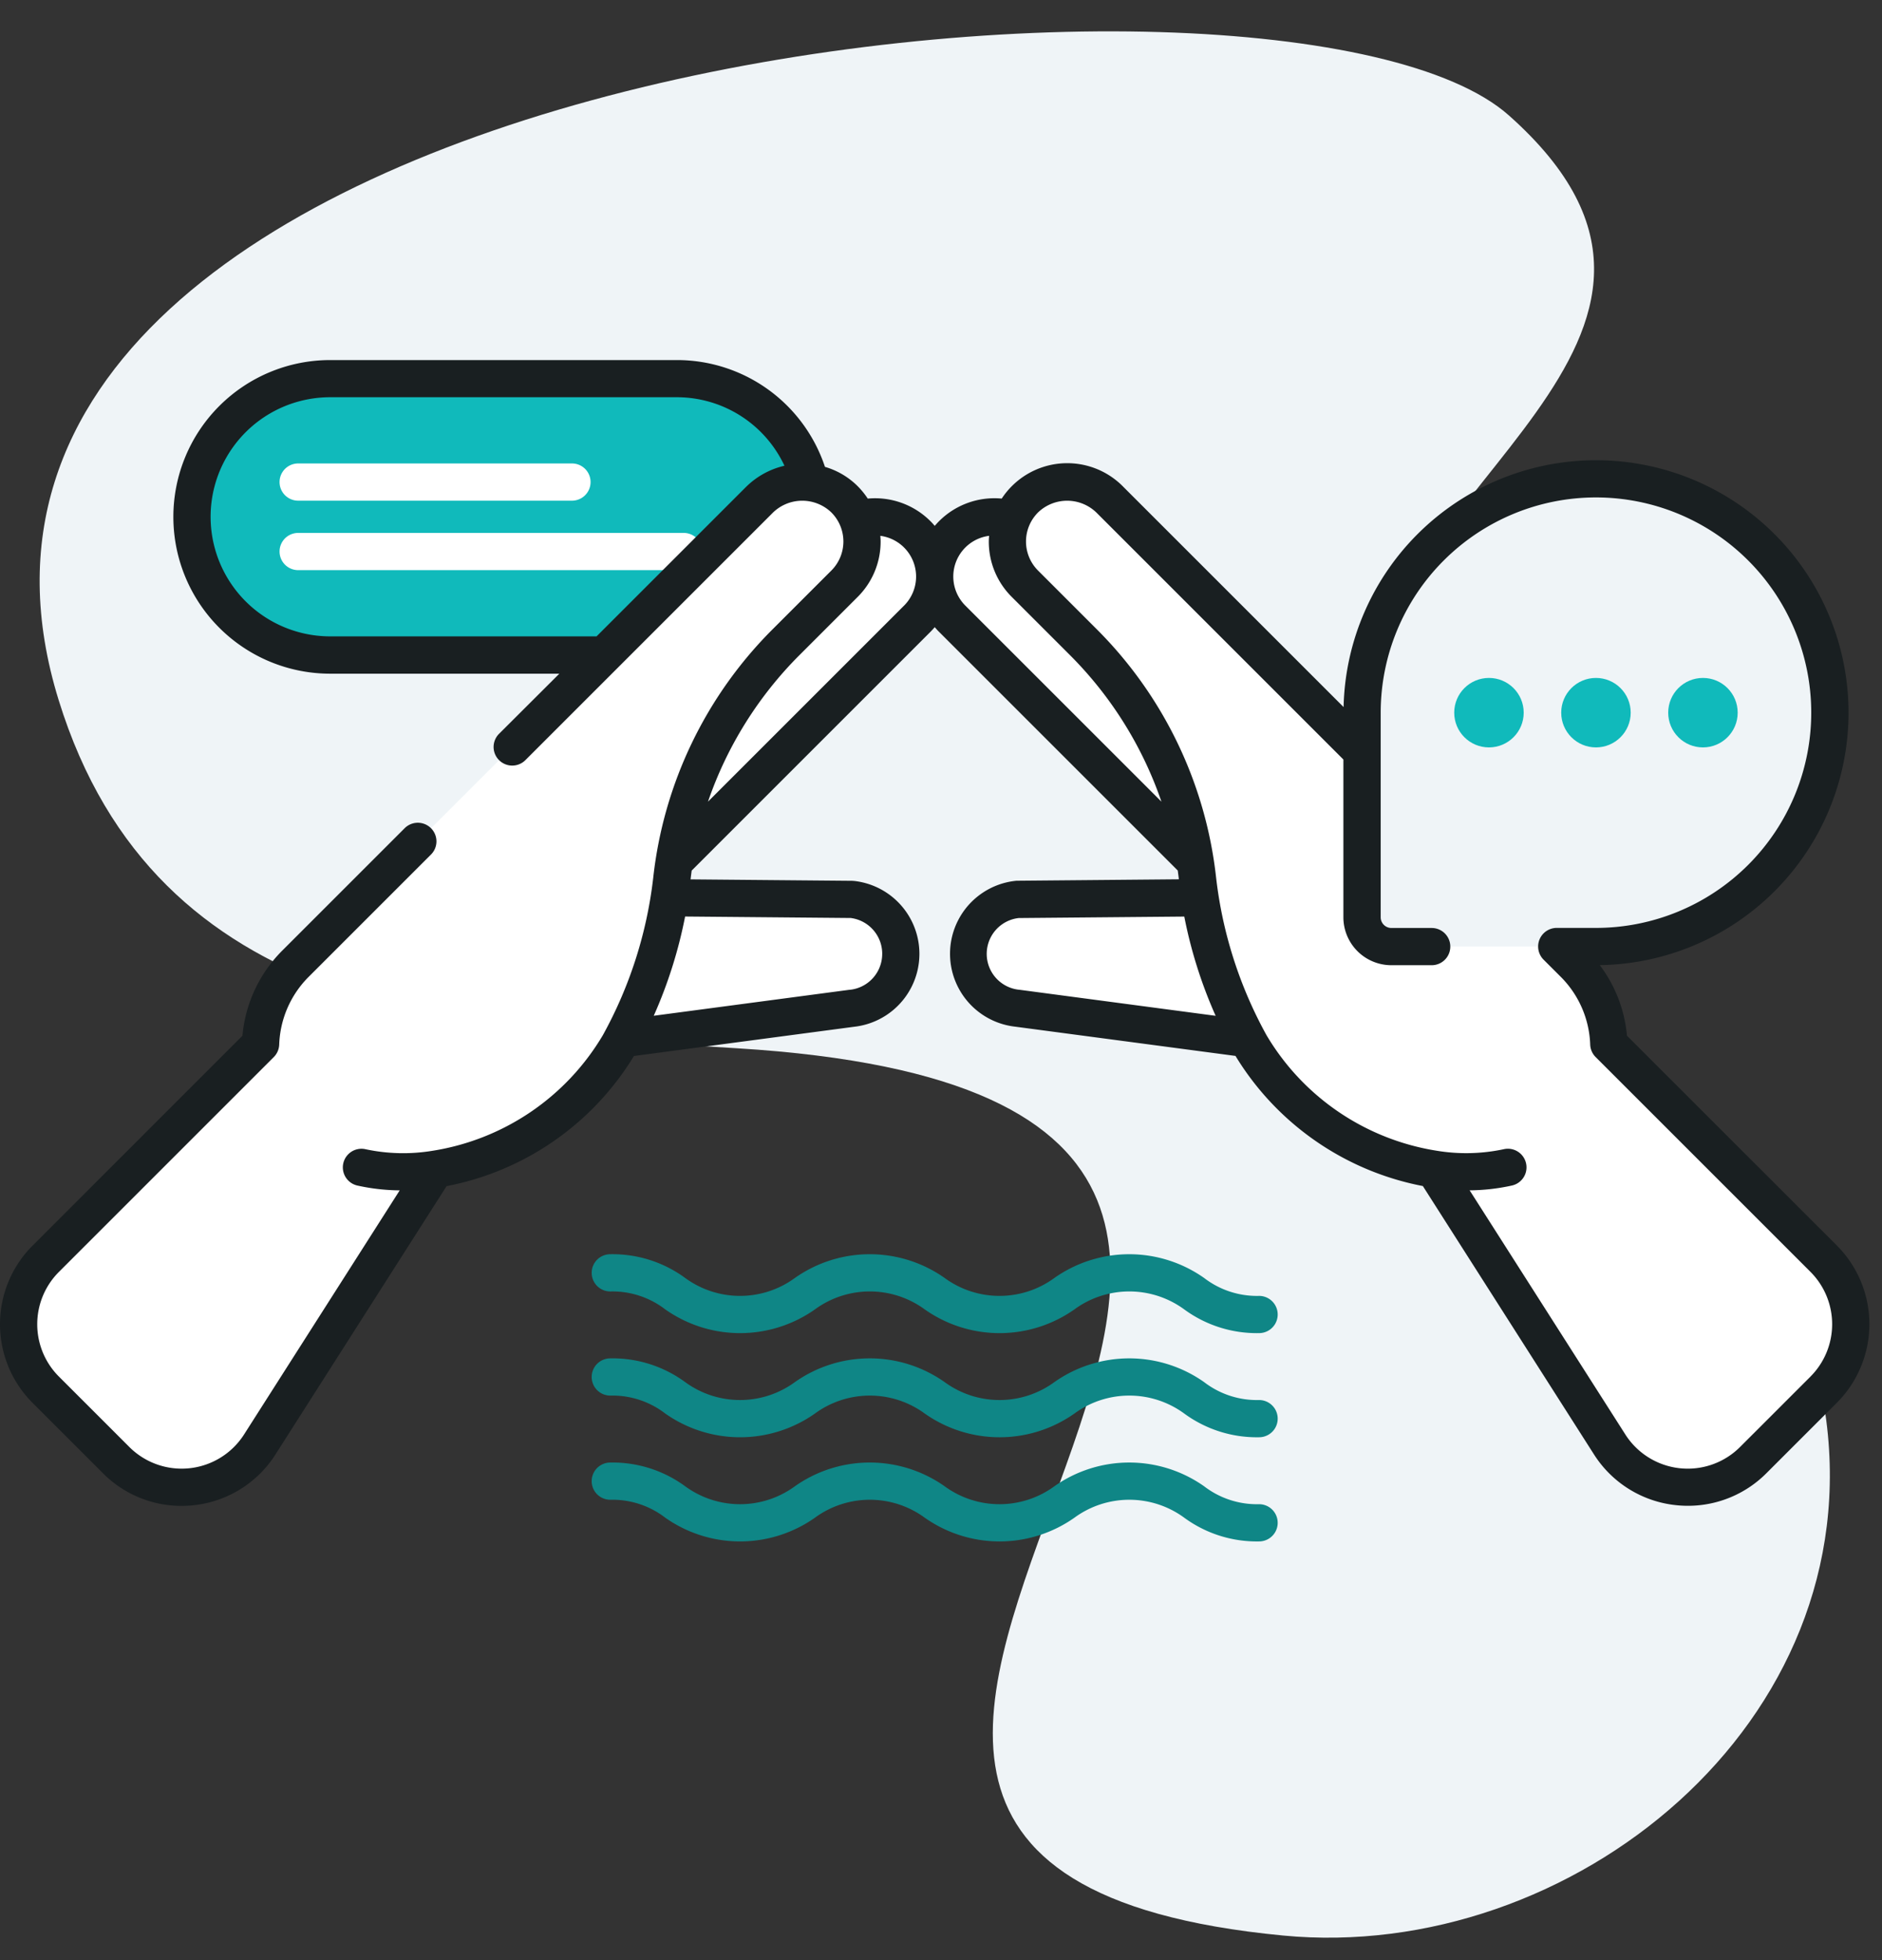
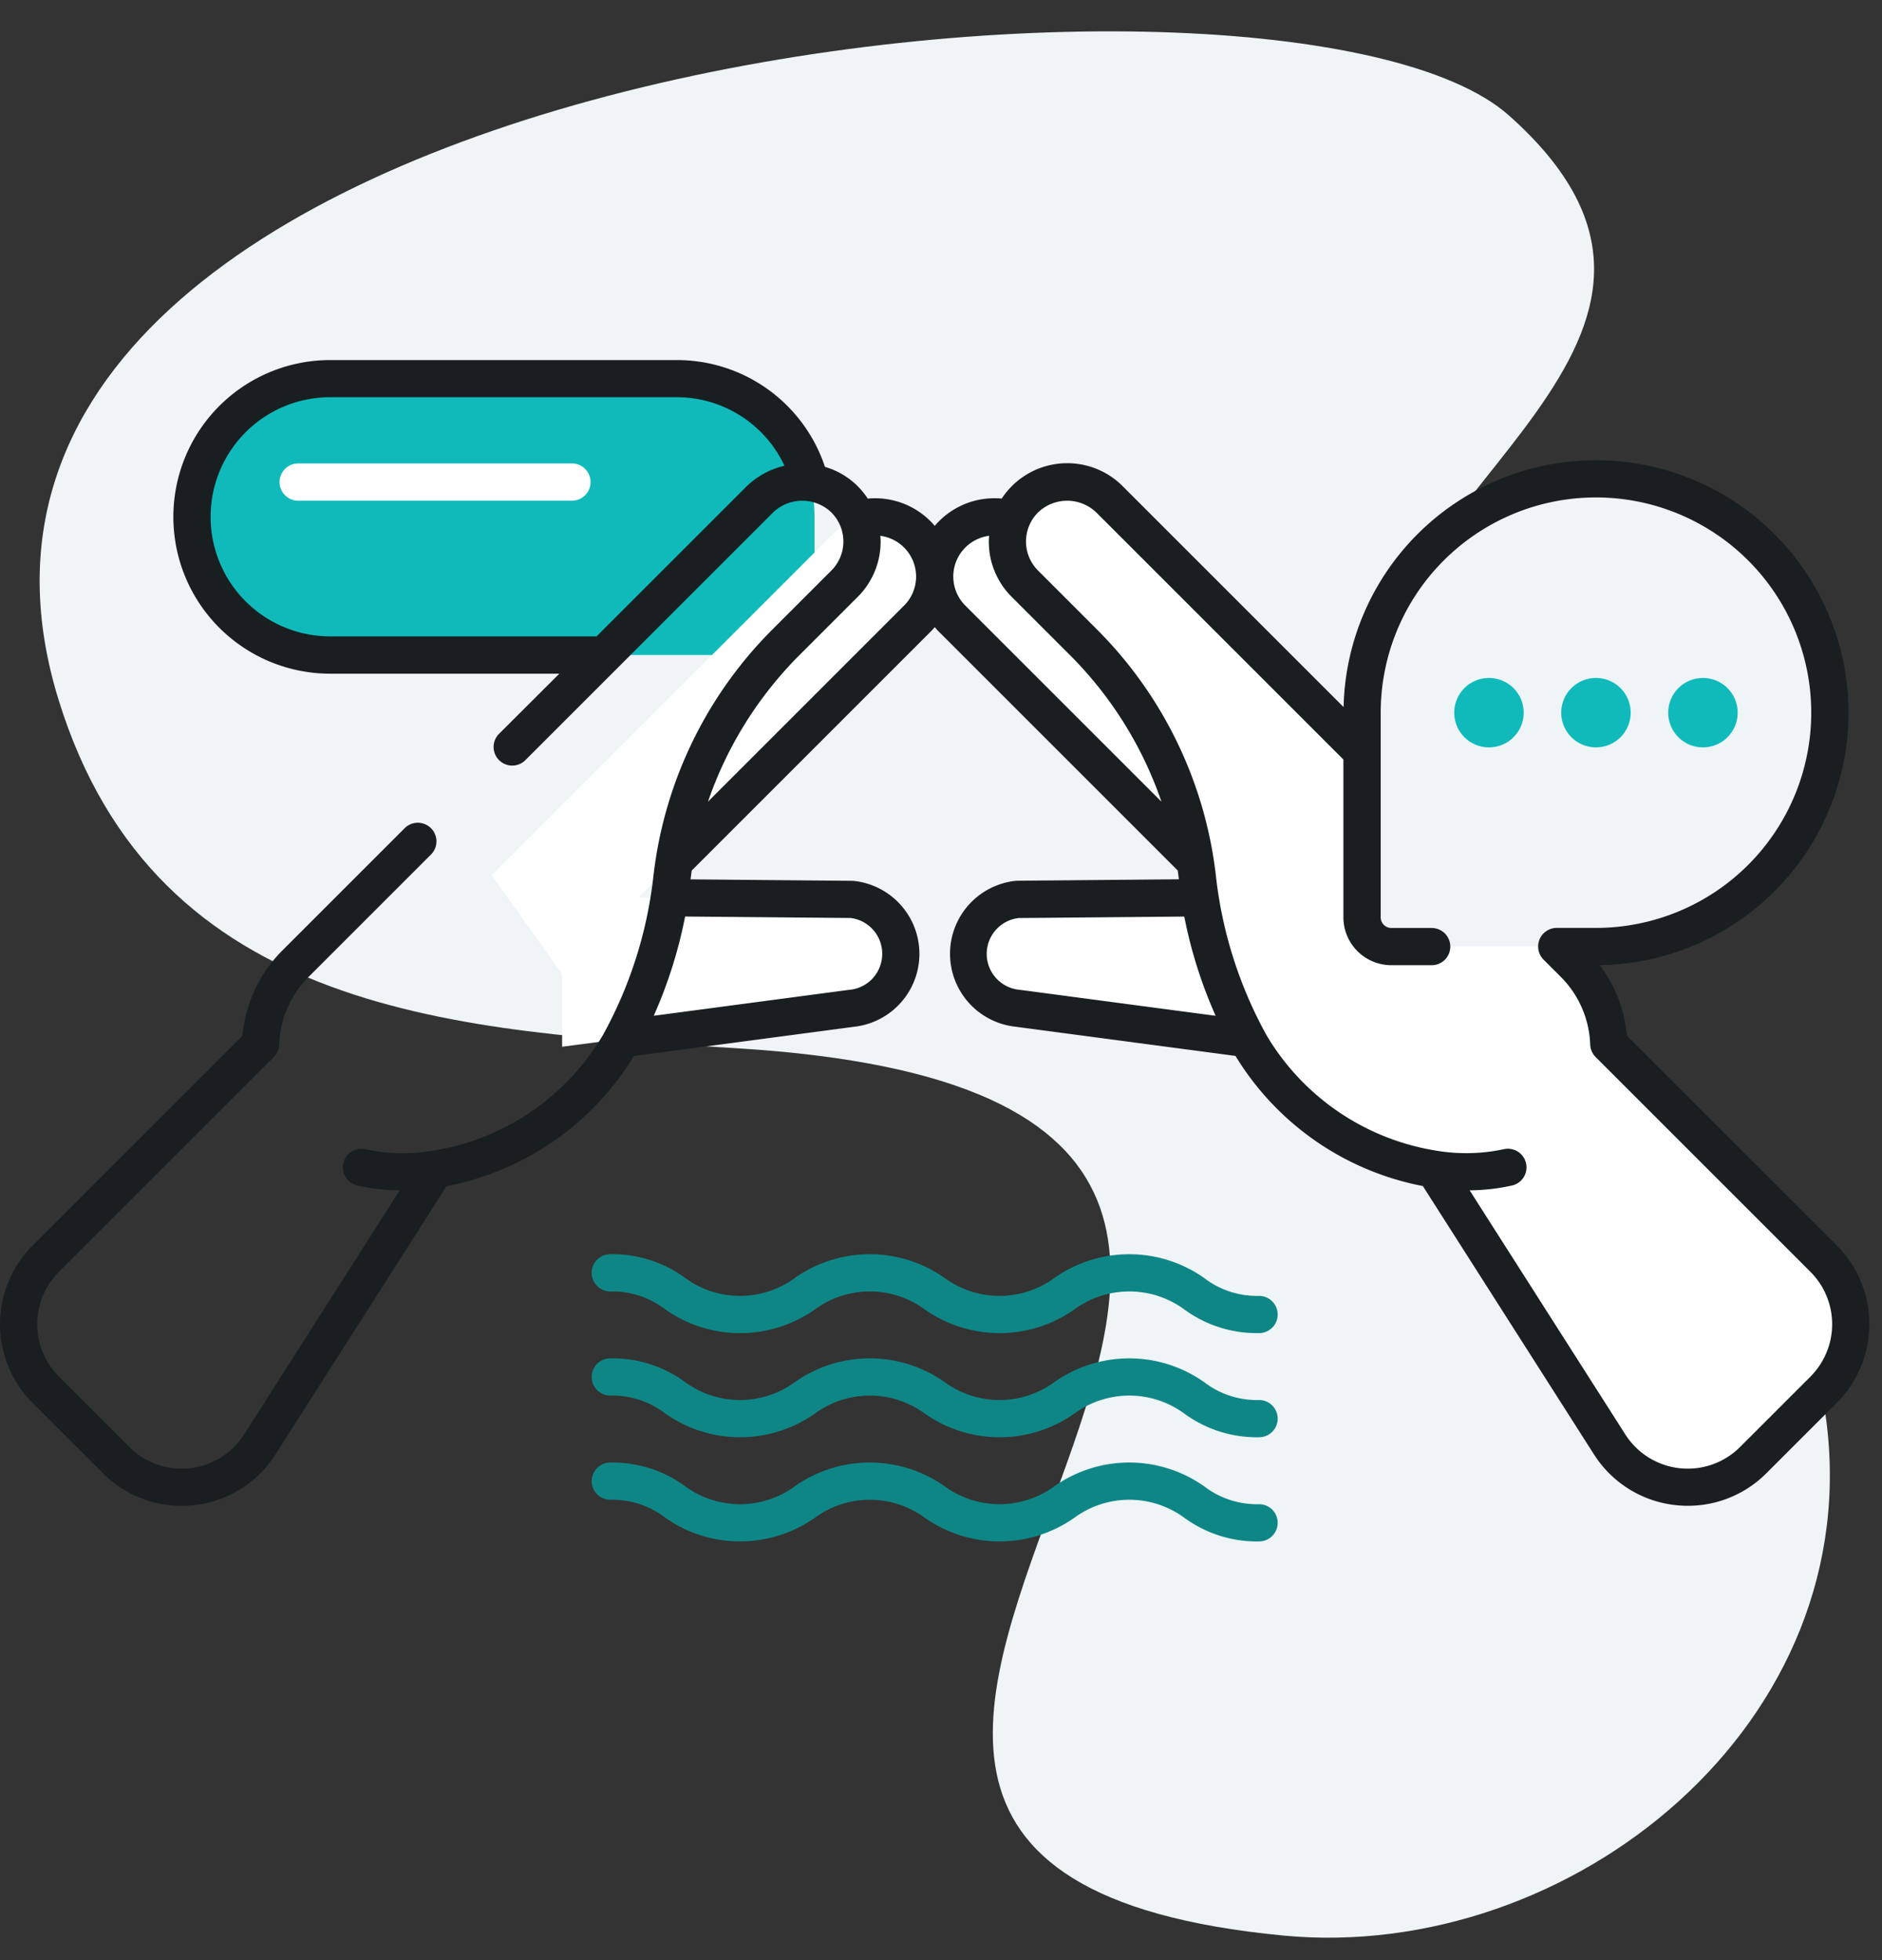
<svg xmlns="http://www.w3.org/2000/svg" viewBox="0 0 120 125" width="120" height="125">
  <rect x="0" y="0" width="120" height="125" fill="#333333" stroke="none" />
  <path fill="#eff4f7" d="M3.737 44.636c6.234 20.184 25.59 21.133 43.245 22.213 58.142 3.556-14.959 51.806 34.832 56.583 18.315 1.757 37.465-13.524 34.569-33.311-2.637-18.017-28.767-28.748-28.78-45.584-.01-13.284 24.661-22.892 8.612-37.172C81.911-5.365-8.94 3.593 3.737 44.636z" />
  <path fill="#10babb" d="M49.561 41.769H21.054a8.812 8.812 0 010-17.624h22.069a8.812 8.812 0 018.812 8.812v6.438a2.375 2.375 0 01-2.374 2.374z" />
  <path fill="#fff" d="M36.469 31.929H19.012a1.187 1.187 0 010-2.374h17.457a1.187 1.187 0 010 2.374z" />
-   <path fill="#fff" d="M43.592 36.359h-24.58a1.187 1.187 0 010-2.374h24.58a1.187 1.187 0 010 2.374z" />
  <g fill="#fff">
    <path d="M53.097 34.073L31.351 55.819l4.483 6.293.009-.009v4.65l18.478-2.452a3.491 3.491 0 000-6.942l-13.612-.121 17.776-17.776a3.81 3.81 0 10-5.388-5.388z" />
-     <path d="M53.847 31.84a3.81 3.81 0 00-5.388 0L18.854 61.45a7.549 7.549 0 00-2.232 5.122l-13.7 13.7a5.906 5.906 0 000 8.353l4.49 4.49a5.907 5.907 0 009.157-1L27.757 74.56a16.594 16.594 0 0011.736-7.986 28.3 28.3 0 003.343-10.467 25.238 25.238 0 017.323-15.189l3.689-3.689a3.81 3.81 0 00-.001-5.389z" />
  </g>
  <path fill="#fff" d="M66.106 34.073l21.746 21.746-4.483 6.293-.009-.009v4.65L64.881 64.3a3.491 3.491 0 010-6.942l13.612-.121-17.776-17.776a3.81 3.81 0 115.388-5.388z" />
  <path fill="#fff" d="M116.285 80.272l-13.7-13.7a7.551 7.551 0 00-2.232-5.122l-29.61-29.61a3.81 3.81 0 10-5.388 5.388l3.689 3.689a25.238 25.238 0 017.323 15.189 28.3 28.3 0 003.343 10.467 16.594 16.594 0 0011.735 7.986l11.193 17.554a5.907 5.907 0 009.157 1l4.491-4.49a5.906 5.906 0 00-.001-8.351z" />
  <path fill="#fff" d="M102.3 64.759c-.178.007-.359.009-.539.009H88.719a1.868 1.868 0 01-1.869-1.869V49.855a15.009 15.009 0 01.107-1.8l13.392 13.392a7.563 7.563 0 011.952 3.312z" />
  <path fill="#eff4f7" d="M88.718 60.361h13.043a14.913 14.913 0 10-14.913-14.913v13.043a1.87 1.87 0 001.87 1.87z" />
  <g fill="#10babb" transform="translate(92.724 43.233)">
    <circle cx="2.215" cy="2.215" r="2.215" />
    <circle cx="2.215" cy="2.215" r="2.215" transform="translate(6.822)" />
    <circle cx="2.215" cy="2.215" r="2.215" transform="translate(13.644)" />
  </g>
  <path fill="#0f8686" d="M38.919 88.999a5.519 5.519 0 013.494 1.14 8.282 8.282 0 009.555 0 5.924 5.924 0 016.989 0 8.282 8.282 0 009.556 0 5.925 5.925 0 016.99 0 7.825 7.825 0 004.778 1.517 1.187 1.187 0 100-2.374 5.522 5.522 0 01-3.5-1.14 8.283 8.283 0 00-9.556 0 5.925 5.925 0 01-6.989 0 8.282 8.282 0 00-9.556 0 5.924 5.924 0 01-6.988 0 7.824 7.824 0 00-4.778-1.517 1.187 1.187 0 100 2.374z" />
  <path fill="#0f8686" d="M38.919 82.358a5.519 5.519 0 013.494 1.14 8.282 8.282 0 009.555 0 5.924 5.924 0 016.989 0 8.282 8.282 0 009.556 0 5.925 5.925 0 016.99 0 7.825 7.825 0 004.778 1.517 1.187 1.187 0 100-2.374 5.521 5.521 0 01-3.5-1.14 8.283 8.283 0 00-9.556 0 5.925 5.925 0 01-6.989 0 8.282 8.282 0 00-9.556 0 5.924 5.924 0 01-6.988 0 7.824 7.824 0 00-4.778-1.517 1.187 1.187 0 100 2.374z" />
  <path fill="#0f8686" d="M38.919 95.642a5.519 5.519 0 013.494 1.14 8.282 8.282 0 009.555 0 5.924 5.924 0 016.989 0 8.282 8.282 0 009.556 0 5.925 5.925 0 016.99 0 7.825 7.825 0 004.778 1.517 1.187 1.187 0 100-2.374 5.522 5.522 0 01-3.5-1.14 8.283 8.283 0 00-9.556 0 5.925 5.925 0 01-6.989 0 8.282 8.282 0 00-9.556 0 5.924 5.924 0 01-6.988 0 7.824 7.824 0 00-4.778-1.517 1.187 1.187 0 100 2.374z" />
  <path fill="#191f21" d="M103.738 66.048a8.756 8.756 0 00-1.734-4.5A16.1 16.1 0 1085.67 45.091l-14.02-14.02a4.995 4.995 0 00-7.778.724 4.99 4.99 0 00-3.994 1.44c-.1.1-.188.2-.277.3-.089-.1-.179-.207-.276-.3a4.992 4.992 0 00-3.995-1.439 5.07 5.07 0 00-.675-.823 4.874 4.874 0 00-2.054-1.2 9.945 9.945 0 00-9.478-6.811H21.054a10 10 0 100 20h14.61l-3.843 3.834a1.187 1.187 0 101.679 1.679l15.73-15.73a2.679 2.679 0 013.76-.084 2.619 2.619 0 01.013 3.729l-3.689 3.689a26.482 26.482 0 00-7.664 15.905 27.211 27.211 0 01-3.209 10.028 15.409 15.409 0 01-10.87 7.376 11.47 11.47 0 01-4.262-.1 1.187 1.187 0 10-.523 2.316 12.942 12.942 0 002.7.307l-9.923 15.565a4.72 4.72 0 01-7.317.8l-4.49-4.49a4.72 4.72 0 010-6.674l13.7-13.7a1.188 1.188 0 00.347-.8 6.417 6.417 0 011.887-4.326l7.791-7.791a1.187 1.187 0 00-1.679-1.679l-7.792 7.792a8.786 8.786 0 00-2.551 5.442L2.078 79.433a7.093 7.093 0 000 10.032l4.49 4.49a7.055 7.055 0 005.005 2.078 7.216 7.216 0 00.782-.043 7.059 7.059 0 005.21-3.238l10.909-17.11a17.944 17.944 0 0011.948-8.3l14.042-1.864a4.678 4.678 0 00-.016-9.3c-.038 0-.077-.006-.116-.007l-10.3-.092c.021-.187.046-.374.071-.561l15.221-15.222c.1-.1.188-.2.277-.3.089.1.179.207.277.3l15.218 15.218c.025.187.05.373.071.56l-10.3.092c-.039 0-.077 0-.116.007a4.678 4.678 0 00-.016 9.3l14.031 1.863h.01a17.943 17.943 0 0011.948 8.3l10.909 17.11a7.061 7.061 0 005.21 3.238 7.212 7.212 0 00.782.043 7.055 7.055 0 005.005-2.078l4.49-4.49a7.1 7.1 0 000-10.032zM47.551 31.069l-9.513 9.513H21.054a7.625 7.625 0 110-15.25h22.069a7.578 7.578 0 016.895 4.369 5.12 5.12 0 00-2.466 1.368zm8.7 29.76a2.3 2.3 0 01-2.058 2.291h-.03l-12.479 1.657a29.419 29.419 0 002-6.329l10.561.094a2.3 2.3 0 012.007 2.284zm1.392-22.207l-12.5 12.5a24.44 24.44 0 015.852-9.364l3.689-3.689a4.966 4.966 0 001.466-3.534c0-.122-.009-.243-.018-.364a2.62 2.62 0 011.512 4.451zm3.911 0a2.618 2.618 0 011.512-4.451c-.009.121-.018.241-.018.364a4.966 4.966 0 001.466 3.534l3.689 3.689a24.44 24.44 0 015.852 9.364zm3.449 24.498a2.3 2.3 0 01-.052-4.575l10.561-.094a29.419 29.419 0 002 6.329l-12.479-1.657zm50.437 24.667l-4.49 4.489a4.719 4.719 0 01-7.317-.8l-9.926-15.567a12.98 12.98 0 002.7-.307 1.187 1.187 0 00-.523-2.316 11.464 11.464 0 01-4.262.1 15.409 15.409 0 01-10.87-7.376 27.208 27.208 0 01-3.209-10.029 26.484 26.484 0 00-7.664-15.905l-3.689-3.689a2.619 2.619 0 01.017-3.726 2.68 2.68 0 013.76.084l15.69 15.69v10.061a3.06 3.06 0 003.057 3.057h2.573a1.187 1.187 0 000-2.374h-2.569a.683.683 0 01-.682-.682V45.448a13.726 13.726 0 1113.726 13.726h-2.5a1.187 1.187 0 00-.839 2.027l1.084 1.083a6.416 6.416 0 011.887 4.326 1.186 1.186 0 00.347.8l13.7 13.7a4.725 4.725 0 010 6.674z" />
</svg>